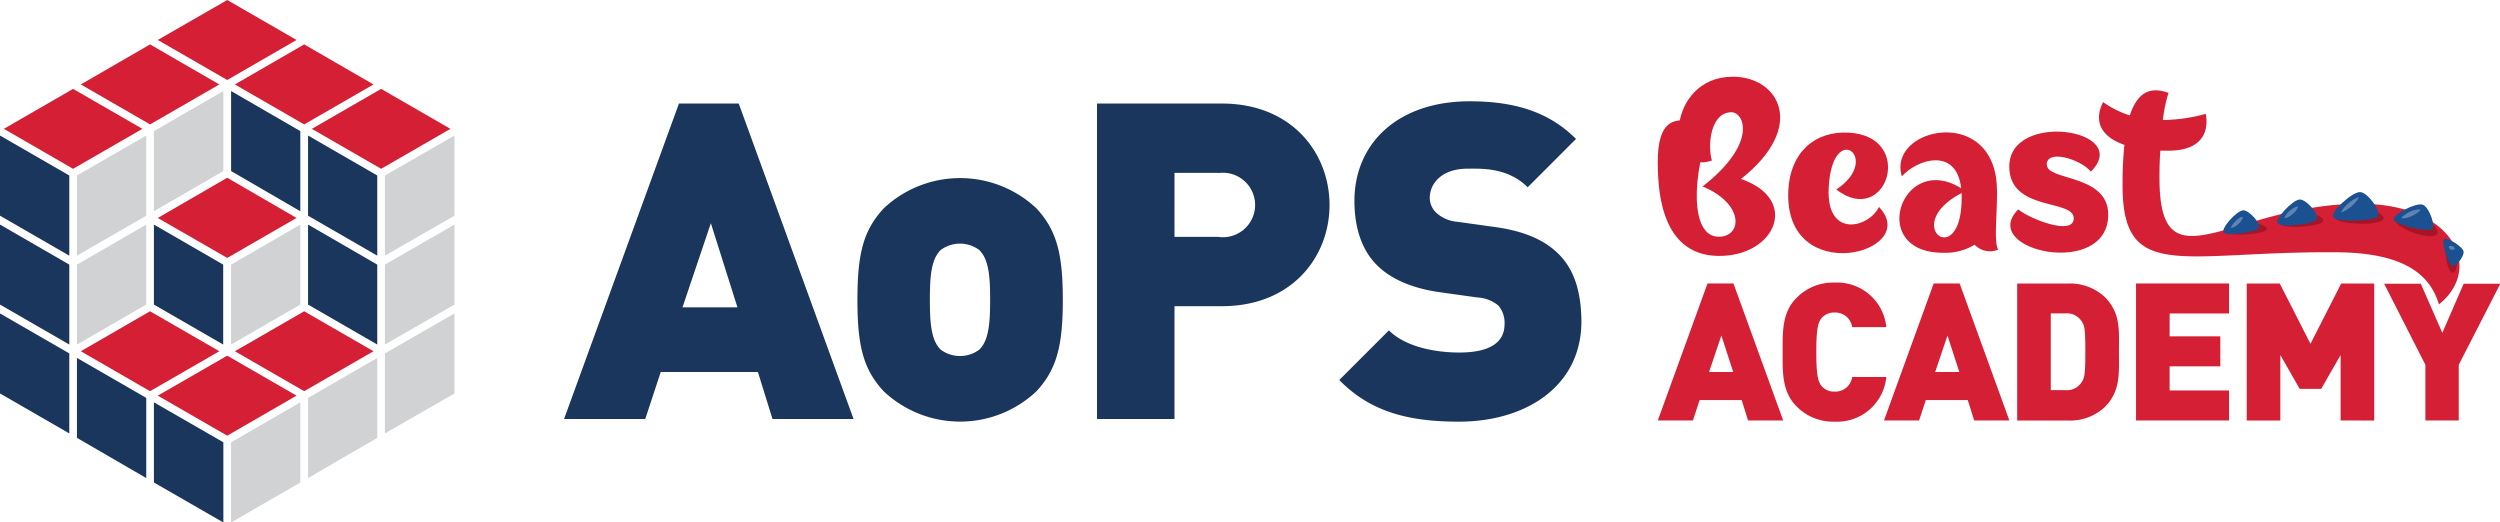
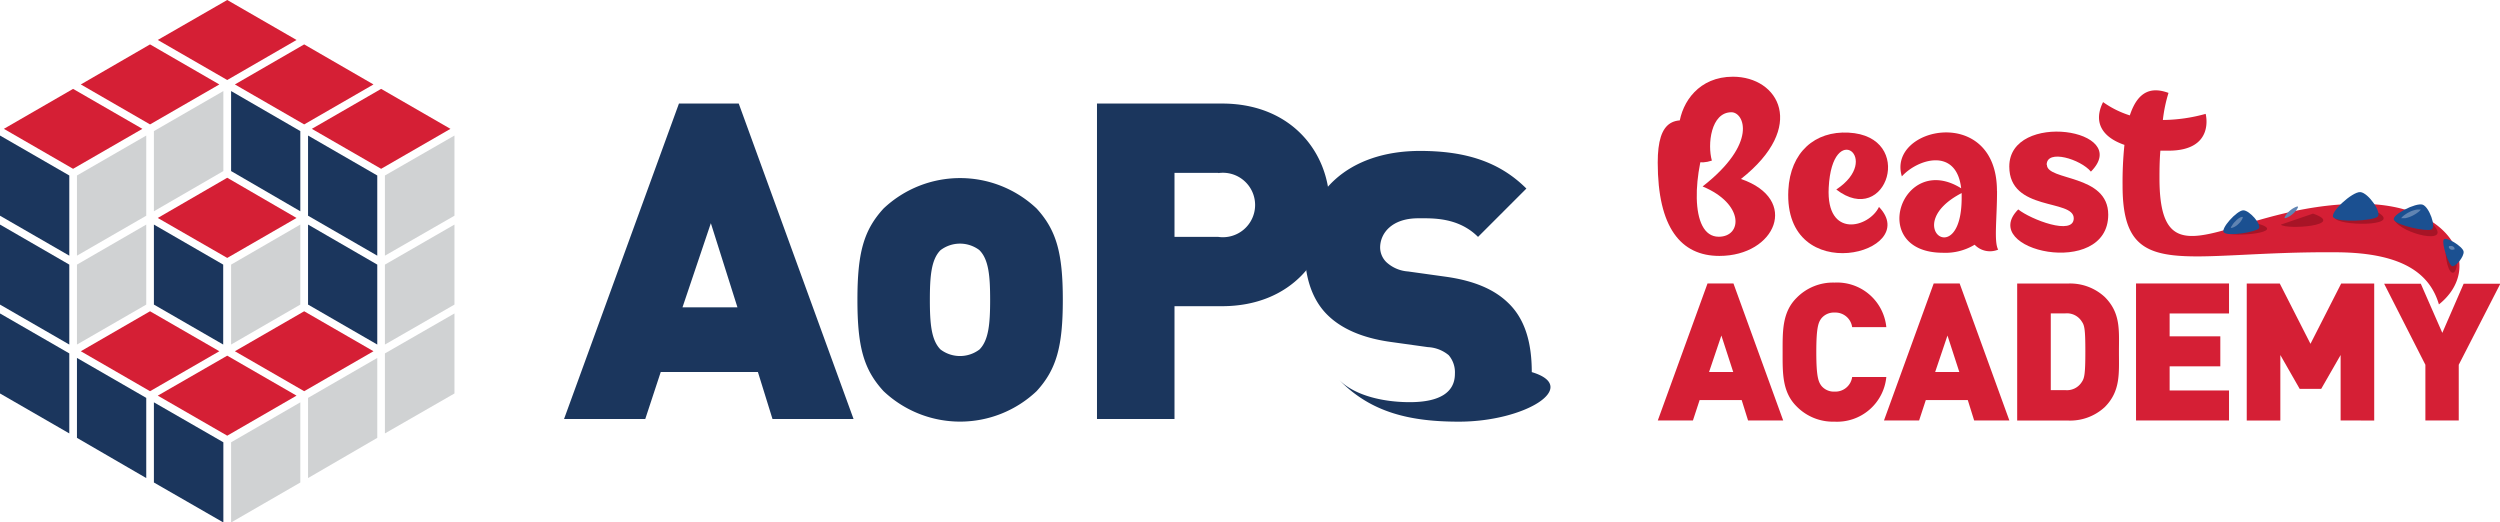
<svg xmlns="http://www.w3.org/2000/svg" viewBox="0 0 310.26 64.84">
  <defs>
    <style>.logo-product-ba1{fill:#d51f35;}.logo-product-ba2{fill:#a71426;}.logo-product-ba3{fill:#1b5091;}.logo-product-ba4{fill:#6084b2;}.logo-product-ba5{fill:#1b365d;}.logo-product-ba6{fill:#d0d2d3;}</style>
  </defs>
  <title>AoPS BA logo</title>
  <g>
    <g>
      <path class="logo-product-ba1" d="M216.94,52.18l-.79-2.53h-5.22l-.83,2.53h-4.36l6.17-17h3.22l6.17,17Zm-3.31-10.54-1.53,4.53h3Z" />
      <path class="logo-product-ba1" d="M227.67,52.33a6.32,6.32,0,0,1-4.72-1.91c-1.79-1.79-1.72-4.17-1.72-6.72s-.07-4.93,1.72-6.72a6.32,6.32,0,0,1,4.72-1.91,6.14,6.14,0,0,1,6.43,5.53h-4.24a2.1,2.1,0,0,0-2.17-1.81,2,2,0,0,0-1.64.71c-.38.5-.64,1.1-.64,4.19s.26,3.69.64,4.2a2,2,0,0,0,1.64.71,2.1,2.1,0,0,0,2.17-1.81h4.24A6.14,6.14,0,0,1,227.67,52.33Z" />
      <path class="logo-product-ba1" d="M245,52.18l-.79-2.53H239l-.83,2.53h-4.36l6.17-17h3.22l6.17,17Zm-3.31-10.54-1.53,4.53h3Z" />
      <path class="logo-product-ba1" d="M261.21,50.52a6.32,6.32,0,0,1-4.58,1.67h-6.29v-17h6.29a6.32,6.32,0,0,1,4.58,1.67c2,2,1.76,4.15,1.76,6.82S263.18,48.54,261.21,50.52Zm-2.86-10.63a2.17,2.17,0,0,0-2-1h-1.84v9.53h1.84a2.17,2.17,0,0,0,2-1c.33-.48.45-.93.45-3.81S258.68,40.36,258.34,39.88Z" />
      <path class="logo-product-ba1" d="M265.09,52.18v-17h11.54v3.72h-7.37v2.84h6.29v3.72h-6.29v3h7.37v3.72Z" />
      <path class="logo-product-ba1" d="M290.48,52.18V44.06l-2.41,4.2H285.4L283,44.06v8.13h-4.17v-17h4.1l3.81,7.48,3.81-7.48h4.1v17Z" />
      <path class="logo-product-ba1" d="M305.14,45.27v6.91H301V45.27l-5.12-10.06h4.55l2.67,6.1,2.65-6.1h4.55Z" />
      <path class="logo-product-ba1" d="M227.88,23.51c6.28,4.86,9.93-6.62,1.53-7.05-4.17-.22-7.23,2.43-7.47,7.13-.63,12.31,16.68,7.79,11.25,2.09-1.22,2.57-6.57,4-6.24-2.39.43-8.55,6.71-3.58.94.23" />
      <path class="logo-product-ba1" d="M293,25.29c-16,0-25,10.83-25-3.17,0-.83,0-2.05.11-3.42.34,0,.68,0,1,0,5.85,0,4.62-4.57,4.62-4.57a20.31,20.31,0,0,1-5.31.76,18.2,18.2,0,0,1,.7-3.36c-1.91-.7-3.74-.45-4.8,2.79A11.83,11.83,0,0,1,261,12.67c-1.21,2.41-.22,4.32,2.65,5.31a45.05,45.05,0,0,0-.23,5.06c0,12.13,7.44,8.1,26.66,8.27,8.1.07,11.48,2.65,12.6,6.47,5.6-4.48,1.8-12.48-9.67-12.48" />
      <path class="logo-product-ba1" d="M247.83,23.69c0-10.81-13.68-7.92-11.8-1.8,1.94-2.16,6.77-3.65,7.36,1.48-7.36-4.61-11.71,8-2.25,8a7,7,0,0,0,3.92-1,2.63,2.63,0,0,0,2.92.61c-.54-1-.14-3.8-.14-7.25m-4.39.23c0,.18,0,.38,0,.59,0,9.19-7.7,3.4,0-.59" />
      <path class="logo-product-ba1" d="M254,20.45c0-2,4.23-.68,5.49.85,5.24-5.27-10.13-7.59-10.13-.63,0,5.61,8,4,8,6.42,0,2.21-5.34.14-6.89-1.1-5.07,5.11,11.17,8.66,11.17.65,0-5.06-7.61-4.17-7.61-6.19" />
      <path class="logo-product-ba2" d="M276.21,28.86c.66.64,8.06,0,3.87-1.14" />
      <path class="logo-product-ba2" d="M283.06,27.88c.69.66,8.2.11,4-1.37" />
      <path class="logo-product-ba2" d="M289.75,27c.16,1.06,8.41,1.18,5.42-.6" />
      <path class="logo-product-ba2" d="M297.16,27.3c.81,1.72,7.32,3.26,4.77.53" />
      <path class="logo-product-ba2" d="M303.5,31.37c.26,3,1.29,3.06,1.42,1.35" />
      <path class="logo-product-ba3" d="M276,28.86c-.5-.42,1.61-2.76,2.4-2.76s2.34,1.82,1.92,2.26-3.76,1-4.32.5" />
      <path class="logo-product-ba4" d="M276.87,28.3a.25.25,0,0,1,0-.1A.86.86,0,0,1,277,28a1.91,1.91,0,0,1,.44-.55A1.89,1.89,0,0,1,278,27a1.32,1.32,0,0,1,.23-.08l.1,0a.25.25,0,0,1,0,.1.86.86,0,0,1-.1.23,1.91,1.91,0,0,1-.44.55,1.89,1.89,0,0,1-.58.4,1.32,1.32,0,0,1-.23.08l-.1,0" />
-       <path class="logo-product-ba3" d="M282.71,27.76c-.55-.47,1.84-3,2.71-3s2.55,2,2.06,2.53-4.17,1-4.77.47" />
      <path class="logo-product-ba4" d="M283.53,27.07a.52.52,0,0,0,0-.1,1.86,1.86,0,0,1,.13-.24,2.43,2.43,0,0,1,.52-.58,2.73,2.73,0,0,1,.64-.42,1.33,1.33,0,0,1,.26-.1l.11,0a.52.52,0,0,0,0,.1,1.86,1.86,0,0,1-.13.24,2.43,2.43,0,0,1-.52.58,2.73,2.73,0,0,1-.64.42,1.33,1.33,0,0,1-.26.1.28.28,0,0,1-.11,0" />
      <path class="logo-product-ba3" d="M289.59,27c-.56-.58,2.35-3.24,3.34-3.16s2.71,2.56,2.13,3.06-4.82.74-5.46.1" />
-       <path class="logo-product-ba4" d="M290.54,26.33a.45.45,0,0,1,.06-.11,1.79,1.79,0,0,1,.19-.29,4.76,4.76,0,0,1,.69-.73,4.28,4.28,0,0,1,.82-.55l.31-.15.13,0a.45.45,0,0,1-.06.11,1.79,1.79,0,0,1-.19.29,4.75,4.75,0,0,1-.69.73,4.28,4.28,0,0,1-.82.55l-.31.15a.28.28,0,0,1-.13,0" />
      <path class="logo-product-ba3" d="M297.1,27.3c-.35-.63,2.74-2.19,3.56-1.9s1.71,2.79,1.1,3.08-4.27-.48-4.66-1.18" />
      <path class="logo-product-ba4" d="M298,27.07l.08-.1a1.48,1.48,0,0,1,.23-.21,4.27,4.27,0,0,1,.77-.48A3.45,3.45,0,0,1,300,26l.31,0h.13l-.08.1a1.48,1.48,0,0,1-.23.21,4.27,4.27,0,0,1-.77.48,3.67,3.67,0,0,1-.87.29l-.31,0H298" />
      <path class="logo-product-ba3" d="M303.27,29.73c.26-.44,2.35.85,2.47,1.47s-1.06,2.06-1.47,1.81-1.27-2.77-1-3.27" />
      <path class="logo-product-ba4" d="M303.92,30.54l0,0,.13,0a.48.48,0,0,1,.56.24.26.26,0,0,1,0,.13.16.16,0,0,1,0,.06l0,0-.13,0a.45.45,0,0,1-.32,0,.55.55,0,0,1-.24-.23.26.26,0,0,1,0-.13.08.08,0,0,1,0,0" />
      <path class="logo-product-ba1" d="M215.06,9.52c5.69,0,9.25,6.19,1,12.69,7.34,2.52,4.3,9.55-2.68,9.55-4.79,0-7.65-3.53-7.65-11.59,0-5.29,2-6.3,6.57-4.25-2.23,5.29-2.7,13.46,1,13.46,2.93,0,3.2-4.08-2-6.24,6.89-5.38,5.15-9.21,3.58-9.21-2.56,0-3,4-2.43,6C206.49,21.95,206.69,9.52,215.06,9.52Z" />
      <polygon class="logo-product-ba1" points="28.2 0 19.58 4.96 28.2 9.93 36.8 4.96 28.2 0" />
      <polygon class="logo-product-ba1" points="18.62 5.51 10.03 10.48 18.62 15.44 27.22 10.48 18.62 5.51" />
      <polygon class="logo-product-ba1" points="37.75 5.51 29.15 10.48 37.75 15.44 46.35 10.48 37.75 5.51" />
      <polygon class="logo-product-ba1" points="47.3 11.03 38.7 15.99 47.3 20.95 55.9 15.99 47.3 11.03" />
      <polygon class="logo-product-ba1" points="9.07 11.03 0.48 15.99 9.07 20.95 17.67 15.99 9.07 11.03" />
      <polygon class="logo-product-ba5" points="0 48.83 8.6 53.79 8.6 43.86 0 38.9 0 48.83" />
      <polygon class="logo-product-ba5" points="9.55 54.34 18.15 59.33 18.15 49.38 9.55 44.42 9.55 54.34" />
      <polygon class="logo-product-ba5" points="0 37.8 8.6 42.76 8.6 32.84 0 27.87 0 37.8" />
      <polygon class="logo-product-ba5" points="0 26.77 8.6 31.73 8.6 21.78 0 16.82 0 26.77" />
      <polygon class="logo-product-ba5" points="19.1 59.88 27.72 64.84 27.72 54.89 19.1 49.93 19.1 59.88" />
      <polygon class="logo-product-ba6" points="56.4 48.83 47.77 53.79 47.77 43.86 56.4 38.9 56.4 48.83" />
      <polygon class="logo-product-ba6" points="46.82 54.34 38.23 59.33 38.23 49.38 46.82 44.42 46.82 54.34" />
      <polygon class="logo-product-ba6" points="56.4 37.8 47.77 42.76 47.77 32.84 56.4 27.87 56.4 37.8" />
      <polygon class="logo-product-ba6" points="56.4 26.77 47.77 31.73 47.77 21.78 56.4 16.82 56.4 26.77" />
      <polygon class="logo-product-ba6" points="37.27 59.88 28.68 64.84 28.68 54.89 37.27 49.93 37.27 59.88" />
      <polygon class="logo-product-ba1" points="28.2 54.07 36.8 49.1 28.2 44.14 19.58 49.1 28.2 54.07" />
      <polygon class="logo-product-ba1" points="37.75 48.55 46.35 43.59 37.75 38.63 29.15 43.59 37.75 48.55" />
      <polygon class="logo-product-ba1" points="18.62 48.55 27.22 43.59 18.62 38.63 10.03 43.59 18.62 48.55" />
      <polygon class="logo-product-ba5" points="46.82 21.78 38.23 16.82 38.23 26.77 46.82 31.73 46.82 21.78" />
      <polygon class="logo-product-ba5" points="37.27 16.27 28.68 11.3 28.68 21.23 37.27 26.22 37.27 16.27" />
      <polygon class="logo-product-ba5" points="46.82 32.84 38.23 27.87 38.23 37.8 46.82 42.76 46.82 32.84" />
      <polygon class="logo-product-ba6" points="9.55 21.78 18.15 16.82 18.15 26.77 9.55 31.73 9.55 21.78" />
      <polygon class="logo-product-ba6" points="19.1 16.27 27.72 11.3 27.72 21.23 19.1 26.22 19.1 16.27" />
      <polygon class="logo-product-ba6" points="9.55 32.84 18.15 27.87 18.15 37.8 9.55 42.76 9.55 32.84" />
      <polygon class="logo-product-ba6" points="37.27 37.8 37.27 27.87 28.68 32.84 28.68 42.76 37.27 37.8" />
      <polygon class="logo-product-ba5" points="19.1 37.8 27.7 42.76 27.7 32.84 19.1 27.87 19.1 37.8" />
      <polygon class="logo-product-ba1" points="28.2 22.06 19.58 27.05 28.2 32.01 36.8 27.05 28.2 22.06" />
      <path class="logo-product-ba5" d="M95.87,52l-1.81-5.83H82L80.08,52H70L84.26,12.85h7.42L105.93,52ZM88.22,27.7,84.7,38.14h6.82Z" />
      <path class="logo-product-ba5" d="M128.65,48.54a13.82,13.82,0,0,1-19,0c-2.47-2.69-3.24-5.5-3.24-11.33s.77-8.63,3.24-11.33a13.83,13.83,0,0,1,19,0c2.47,2.7,3.25,5.55,3.25,11.33S131.12,45.84,128.65,48.54Zm-7.09-17.49a4,4,0,0,0-4.84,0c-1.15,1.15-1.32,3.24-1.32,6.16s.17,5,1.32,6.16a4,4,0,0,0,4.84,0c1.15-1.16,1.32-3.25,1.32-6.16S122.71,32.2,121.55,31.05Z" />
      <path class="logo-product-ba5" d="M151.64,38h-5.88V52h-9.62V12.85h15.51C160.33,12.85,165,19,165,25.44S160.33,38,151.64,38Zm-.44-16.55h-5.44V29.4h5.44a4,4,0,1,0,0-7.92Z" />
-       <path class="logo-product-ba5" d="M181.06,52.33c-6,0-10.89-1.1-14.85-5.17L172.37,41c2,2,5.61,2.75,8.74,2.75,3.79,0,5.61-1.26,5.61-3.52a3.27,3.27,0,0,0-.77-2.31,4.37,4.37,0,0,0-2.58-1l-4.73-.66c-3.46-.5-6.1-1.65-7.86-3.46s-2.69-4.51-2.69-7.86c0-7.15,5.39-12.37,14.3-12.37,5.61,0,9.84,1.32,13.2,4.67l-6,6c-2.47-2.47-5.72-2.31-7.42-2.31-3.35,0-4.73,1.92-4.73,3.63a2.58,2.58,0,0,0,.77,1.81,4.41,4.41,0,0,0,2.7,1.16l4.73.66c3.52.5,6,1.59,7.7,3.25,2.09,2,2.92,4.95,2.92,8.58C196.18,48,189.31,52.33,181.06,52.33Z" />
+       <path class="logo-product-ba5" d="M181.06,52.33c-6,0-10.89-1.1-14.85-5.17c2,2,5.61,2.75,8.74,2.75,3.79,0,5.61-1.26,5.61-3.52a3.27,3.27,0,0,0-.77-2.31,4.37,4.37,0,0,0-2.58-1l-4.73-.66c-3.46-.5-6.1-1.65-7.86-3.46s-2.69-4.51-2.69-7.86c0-7.15,5.39-12.37,14.3-12.37,5.61,0,9.84,1.32,13.2,4.67l-6,6c-2.47-2.47-5.72-2.31-7.42-2.31-3.35,0-4.73,1.92-4.73,3.63a2.58,2.58,0,0,0,.77,1.81,4.41,4.41,0,0,0,2.7,1.16l4.73.66c3.52.5,6,1.59,7.7,3.25,2.09,2,2.92,4.95,2.92,8.58C196.18,48,189.31,52.33,181.06,52.33Z" />
    </g>
  </g>
</svg>